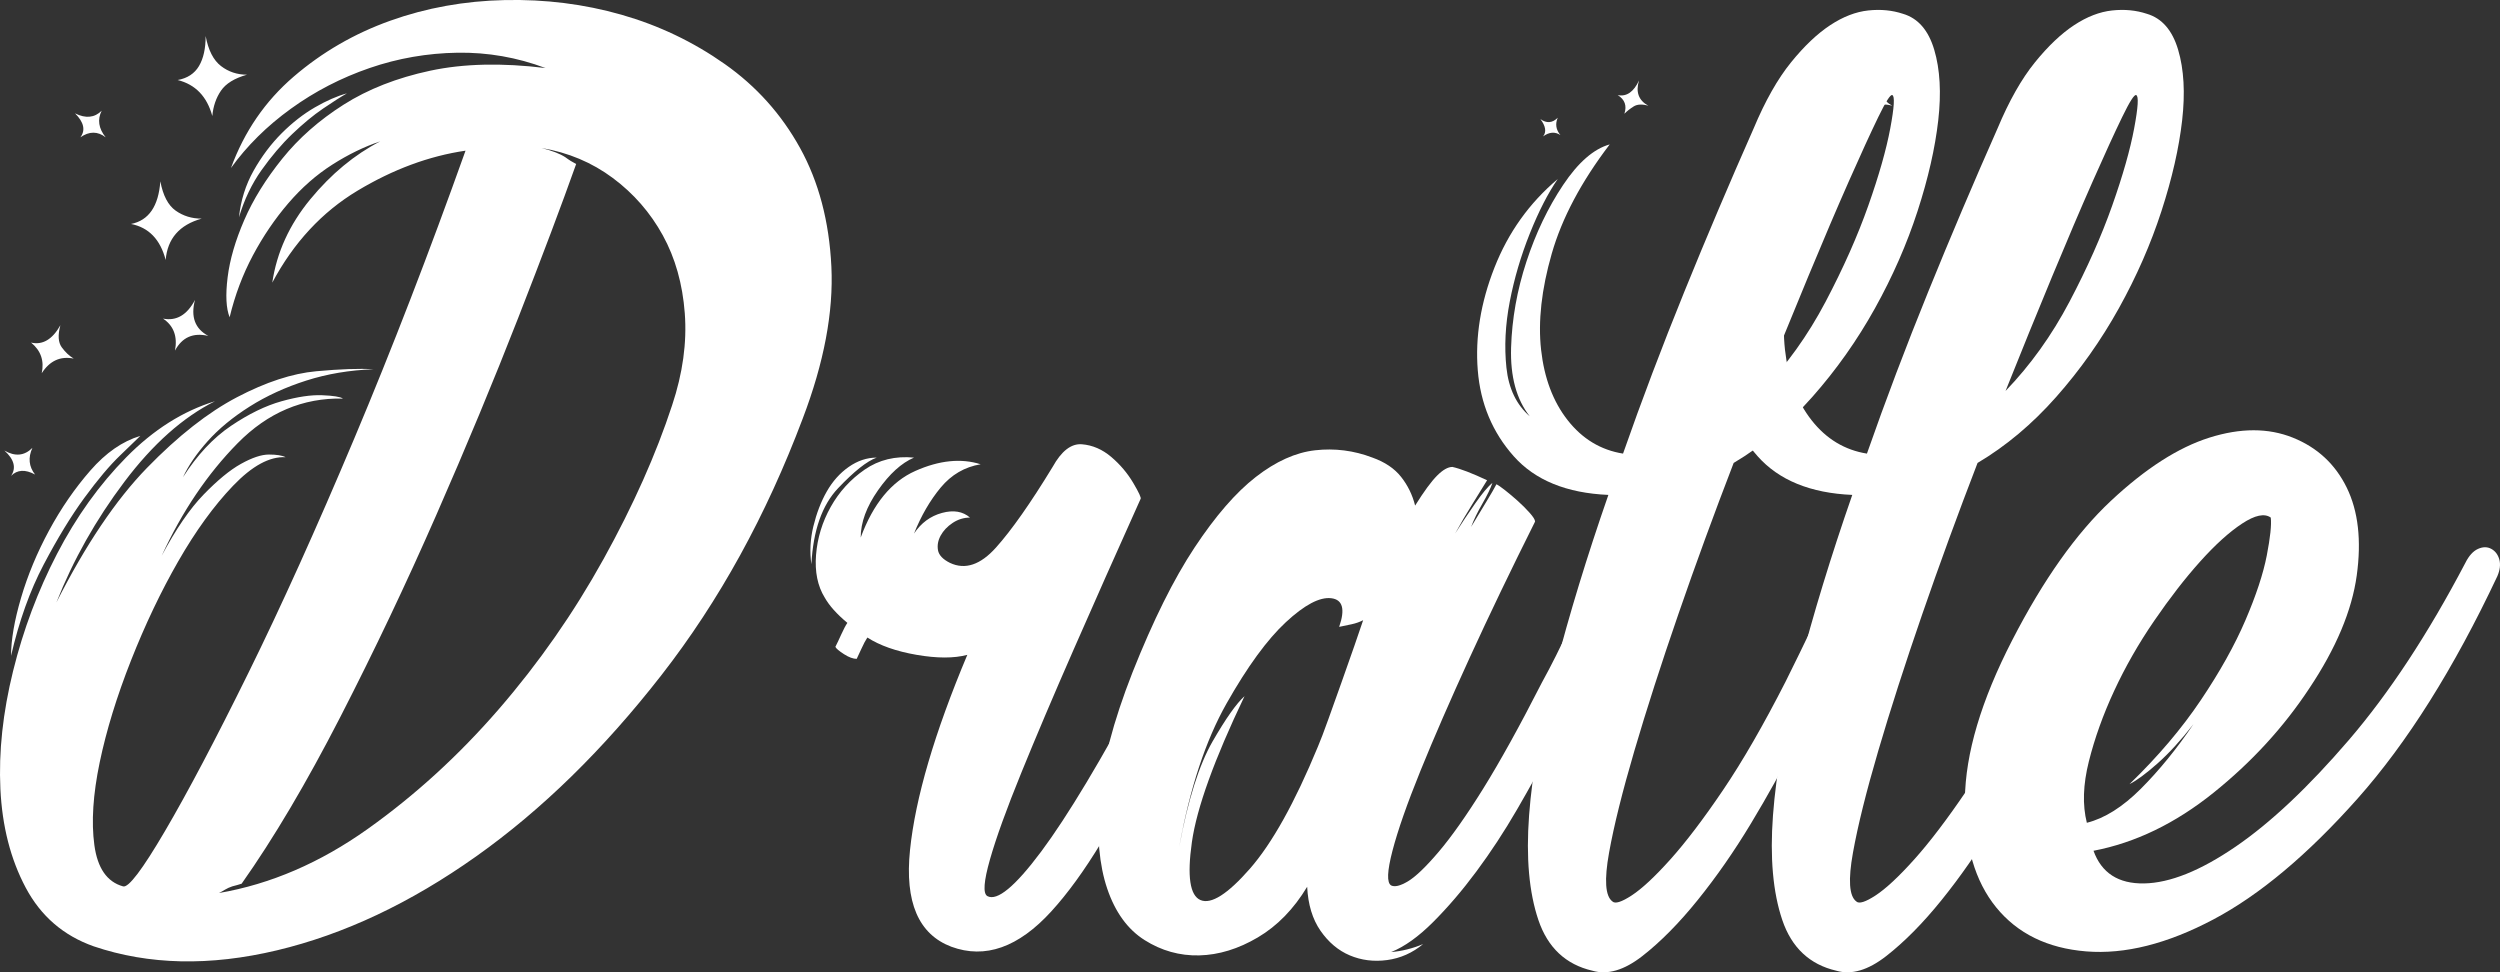
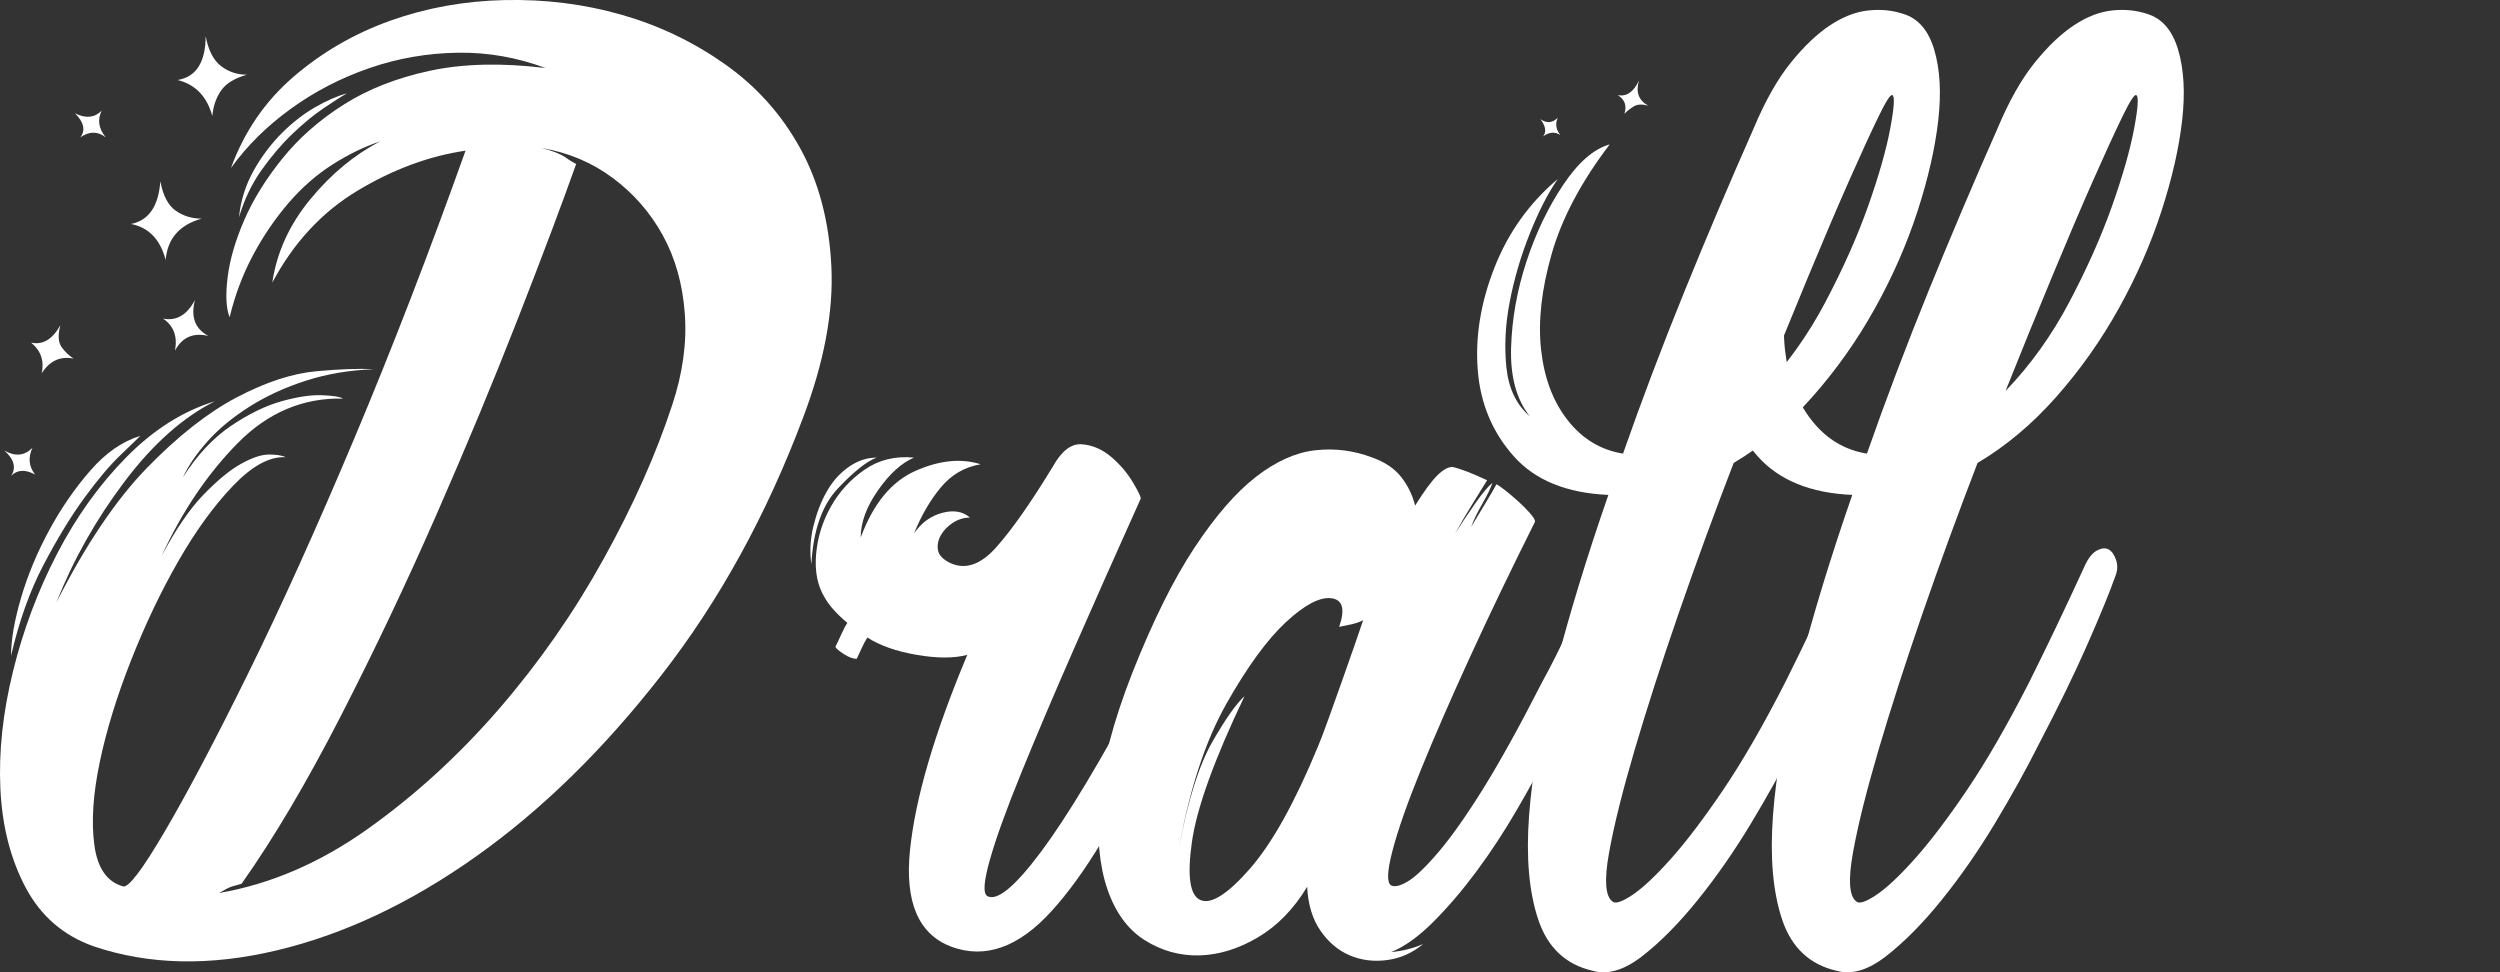
<svg xmlns="http://www.w3.org/2000/svg" id="Layer_1" data-name="Layer 1" viewBox="0 0 375.16 145.91">
  <rect x="0" y="0" width="375.16" height="145.91" fill="#333333" stroke="none" />
  <defs>
    <style>
      .cls-1 {
        fill: #fff;
      }
    </style>
  </defs>
  <path class="cls-1" d="m175.76,93.87c-1.33,2.93-2.73,5.73-4.2,8.4-6.27,11.73-11.37,20.23-15.3,25.5-3.93,5.27-6.63,7.5-8.1,6.7-.67-.4-.53-2.23.4-5.5.93-3.27,2.5-7.6,4.7-13s4.83-11.6,7.9-18.6c3.07-7,6.4-14.5,10-22.5.13-.13-.23-.93-1.1-2.4-.87-1.47-1.97-2.77-3.3-3.9-1.33-1.13-2.8-1.77-4.4-1.9-1.6-.13-3.07,1-4.4,3.4-3.33,5.47-6.17,9.5-8.5,12.1-2.33,2.6-4.63,3.37-6.9,2.3-1.07-.53-1.67-1.17-1.8-1.9-.13-.73,0-1.47.4-2.2.4-.73,1-1.37,1.8-1.9.8-.53,1.67-.8,2.6-.8-1.07-.93-2.47-1.17-4.2-.7-1.73.47-3.13,1.5-4.2,3.1,1.07-2.67,2.4-4.97,4-6.9,1.6-1.93,3.6-3.1,6-3.5-2.93-.93-6.2-.6-9.8,1s-6.33,4.93-8.2,10c0-2.27.87-4.63,2.6-7.1,1.73-2.47,3.53-4.1,5.4-4.9-2.8-.27-5.27.33-7.4,1.8-2.13,1.47-3.83,3.33-5.1,5.6-1.27,2.27-2,4.67-2.2,7.2-.2,2.53.23,4.67,1.3,6.4.67,1.2,1.8,2.47,3.4,3.8-.27.4-.57.97-.9,1.7-.33.73-.63,1.37-.9,1.9.13.27.57.63,1.3,1.1.73.47,1.37.7,1.9.7.13-.27.37-.77.7-1.5.33-.73.63-1.3.9-1.7,1.87,1.2,4.33,2.07,7.4,2.6,3.07.53,5.6.53,7.6,0-4.93,11.73-7.8,21.5-8.6,29.3s1.27,12.63,6.2,14.5c5.07,1.87,10.07.1,15-5.3,4.93-5.4,10-13.77,15.2-25.1,2.67-5.73,5.03-10.8,7.1-15.2,2.07-4.4,3.5-7.73,4.3-10,.67-1.87.37-3.2-.9-4-1.27-.8-2.43-.07-3.5,2.2-1.47,3.2-2.87,6.27-4.2,9.2Zm-48.4-23.8c-1.33.93-2.43,2.17-3.3,3.7-.87,1.53-1.53,3.27-2,5.2-.47,1.93-.57,3.83-.3,5.7.27-5.07,1.6-8.87,4-11.4,2.4-2.53,4.33-4.07,5.8-4.6-1.47,0-2.87.47-4.2,1.4Z" />
  <path class="cls-1" d="m235.56,94.07c-1.33,2.93-2.73,5.73-4.2,8.4-3.33,6.53-6.27,11.83-8.8,15.9-2.53,4.07-4.77,7.23-6.7,9.5-1.93,2.27-3.47,3.73-4.6,4.4-1.13.67-1.97.87-2.5.6-.67-.4-.6-2.13.2-5.2.8-3.07,2.2-7.07,4.2-12,2-4.93,4.47-10.6,7.4-17,2.93-6.4,6.2-13.2,9.8-20.4,0-.27-.27-.7-.8-1.3-.53-.6-1.13-1.2-1.8-1.8-.67-.6-1.3-1.13-1.9-1.6-.6-.47-1.03-.77-1.3-.9-.27.53-.77,1.4-1.5,2.6-.73,1.2-1.5,2.47-2.3,3.8.4-1.07.97-2.23,1.7-3.5.73-1.27,1.23-2.3,1.5-3.1-.67.53-1.53,1.57-2.6,3.1-1.07,1.53-2.07,3.03-3,4.5.8-1.47,1.7-3,2.7-4.6s1.7-2.73,2.1-3.4c-2.27-1.07-4-1.73-5.2-2-.67,0-1.43.43-2.3,1.3-.87.87-1.97,2.37-3.3,4.5-.4-1.6-1.1-3.03-2.1-4.3-1-1.27-2.43-2.23-4.3-2.9-2.8-1.07-5.67-1.43-8.6-1.1-2.93.33-5.9,1.67-8.9,4-3,2.33-6.07,5.87-9.2,10.6-3.13,4.73-6.23,10.97-9.3,18.7-2.93,7.47-4.6,13.87-5,19.2-.4,5.33,0,9.77,1.2,13.3,1.2,3.53,3.07,6.1,5.6,7.7,2.53,1.6,5.27,2.37,8.2,2.3,2.93-.07,5.87-.97,8.8-2.7,2.93-1.73,5.4-4.27,7.4-7.6.13,2.67.8,4.87,2,6.6,1.2,1.73,2.67,2.97,4.4,3.7,1.73.73,3.6.97,5.6.7,2-.27,3.8-1.07,5.4-2.4-1.6.67-3.2,1.07-4.8,1.2,2-.8,4.1-2.3,6.3-4.5s4.37-4.73,6.5-7.6c2.13-2.87,4.17-5.97,6.1-9.3,1.93-3.33,3.7-6.53,5.3-9.6,2.93-5.6,5.33-10.63,7.2-15.1,1.87-4.47,3.27-7.83,4.2-10.1.4-.93.47-1.77.2-2.5-.27-.73-.67-1.23-1.2-1.5-.53-.27-1.13-.23-1.8.1-.67.33-1.27,1.03-1.8,2.1-1.47,3.2-2.87,6.27-4.2,9.2Zm-48,36.3c-3.33,3.8-5.8,5.37-7.4,4.7-1.6-.67-2.03-3.57-1.3-8.7.73-5.13,3.37-12.43,7.9-21.9-1.2,1.07-2.8,3.33-4.8,6.8-2,3.47-3.67,8.73-5,15.8,1.6-8.8,3.97-15.97,7.1-21.5,3.13-5.53,6.1-9.6,8.9-12.2s5.07-3.8,6.8-3.6c1.73.2,2.13,1.63,1.2,4.3.67-.13,1.3-.27,1.9-.4.6-.13,1.17-.33,1.7-.6-.27.8-.7,2.07-1.3,3.8-.6,1.73-1.23,3.53-1.9,5.4-.67,1.87-1.33,3.73-2,5.6-.67,1.87-1.2,3.27-1.6,4.2-3.47,8.4-6.87,14.5-10.2,18.3Z" />
  <path class="cls-1" d="m272.06,93.87c-1.4,2.93-2.77,5.73-4.1,8.4-3.33,6.53-6.47,11.97-9.4,16.3-2.93,4.33-5.57,7.8-7.9,10.4-2.33,2.6-4.27,4.4-5.8,5.4-1.53,1-2.5,1.3-2.9.9-1.07-.8-1.23-3.23-.5-7.3.73-4.07,2-9.17,3.8-15.3,1.8-6.13,4-12.97,6.6-20.5,2.6-7.53,5.37-15.1,8.3-22.7,4.27-2.53,8.2-5.83,11.8-9.9,3.6-4.07,6.73-8.5,9.4-13.3,2.67-4.8,4.8-9.67,6.4-14.6,1.6-4.93,2.63-9.47,3.1-13.6.47-4.13.27-7.67-.6-10.6-.87-2.93-2.43-4.73-4.7-5.4-1.6-.53-3.33-.7-5.2-.5-1.87.2-3.77.93-5.7,2.2-1.93,1.27-3.9,3.13-5.9,5.6-2,2.47-3.87,5.77-5.6,9.9-3.6,8.13-7.07,16.3-10.4,24.5-3.33,8.2-6.4,16.3-9.2,24.3-3.33-.53-6.1-2.2-8.3-5s-3.53-6.33-4-10.6c-.47-4.27.07-9.07,1.6-14.4,1.53-5.33,4.43-10.8,8.7-16.4-2.4.67-4.73,2.7-7,6.1-2.27,3.4-4.1,7.23-5.5,11.5-1.4,4.27-2.17,8.57-2.3,12.9-.13,4.33.8,7.77,2.8,10.3-2-1.73-3.17-4.17-3.5-7.3-.33-3.13-.17-6.43.5-9.9.67-3.47,1.67-6.87,3-10.2,1.33-3.33,2.73-6.07,4.2-8.2-4.27,3.6-7.43,8.03-9.5,13.3-2.07,5.27-2.9,10.4-2.5,15.4s2.2,9.3,5.4,12.9,7.93,5.53,14.2,5.8c-3.2,9.2-5.87,17.93-8,26.2-2.13,8.27-3.43,15.57-3.9,21.9-.47,6.33,0,11.57,1.4,15.7,1.4,4.13,4.1,6.67,8.1,7.6,2.27.67,4.77-.07,7.5-2.2,2.73-2.13,5.5-4.93,8.3-8.4,2.8-3.47,5.47-7.3,8-11.5,2.53-4.2,4.73-8.17,6.6-11.9,2.93-5.6,5.37-10.6,7.3-15,1.93-4.4,3.3-7.73,4.1-10,.4-.93.47-1.8.2-2.6-.27-.8-.63-1.33-1.1-1.6-.47-.27-1.03-.23-1.7.1-.67.33-1.27,1.03-1.8,2.1-1.47,3.2-2.9,6.27-4.3,9.2Zm11.6-74.6c-.6,3.2-1.7,7.07-3.3,11.6-1.6,4.53-3.73,9.33-6.4,14.4-2.67,5.07-5.87,9.53-9.6,13.4,2.4-6,4.73-11.73,7-17.2,2.27-5.47,4.3-10.23,6.1-14.3,1.8-4.07,3.27-7.27,4.4-9.6,1.13-2.33,1.83-3.43,2.1-3.3.4.13.3,1.8-.3,5Zm-40.9-5c1.07.67,1.4,1.6,1,2.8.4-.4.87-.77,1.4-1.1.53-.33,1.27-.37,2.2-.1-1.47-.8-1.93-2.07-1.4-3.8-.8,1.73-1.87,2.47-3.2,2.2h0Zm-11.6,3.6c.8,1.07.93,1.93.4,2.6.93-.67,1.8-.73,2.6-.2-.67-.8-.8-1.67-.4-2.6-.8.8-1.67.87-2.6.2h0Z" />
-   <path class="cls-1" d="m308.66,93.87c-1.4,2.93-2.77,5.73-4.1,8.4-3.33,6.53-6.47,11.97-9.4,16.3-2.93,4.33-5.57,7.8-7.9,10.4-2.33,2.6-4.27,4.4-5.8,5.4-1.53,1-2.5,1.3-2.9.9-1.07-.8-1.23-3.23-.5-7.3.73-4.07,2-9.17,3.8-15.3,1.8-6.13,4-12.97,6.6-20.5,2.6-7.53,5.37-15.1,8.3-22.7,4.27-2.53,8.2-5.83,11.8-9.9,3.6-4.07,6.73-8.5,9.4-13.3,2.67-4.8,4.8-9.67,6.4-14.6,1.6-4.93,2.63-9.47,3.1-13.6.47-4.13.27-7.67-.6-10.6-.87-2.93-2.43-4.73-4.7-5.4-1.6-.53-3.33-.7-5.2-.5-1.87.2-3.77.93-5.7,2.2-1.93,1.27-3.9,3.13-5.9,5.6-2,2.47-3.87,5.77-5.6,9.9-3.6,8.13-7.07,16.3-10.4,24.5-3.33,8.2-6.4,16.3-9.2,24.3-3.33-.53-6.1-2.2-8.3-5s-3.53-6.33-4-10.6c-.47-4.27.07-9.07,1.6-14.4,1.53-5.33,4.43-10.8,8.7-16.4-2.4.67-4.73,2.7-7,6.1-2.27,3.4-4.1,7.23-5.5,11.5-1.4,4.27-2.17,8.57-2.3,12.9-.13,4.33.8,7.77,2.8,10.3-2-1.73-3.17-4.17-3.5-7.3-.33-3.13-.17-6.43.5-9.9.67-3.47,1.67-6.87,3-10.2,1.33-3.33,2.73-6.07,4.2-8.2-4.27,3.6-7.43,8.03-9.5,13.3-2.07,5.27-2.9,10.4-2.5,15.4s2.2,9.3,5.4,12.9,7.93,5.53,14.2,5.8c-3.2,9.2-5.87,17.93-8,26.2-2.13,8.27-3.43,15.57-3.9,21.9-.47,6.33,0,11.57,1.4,15.7,1.4,4.13,4.1,6.67,8.1,7.6,2.27.67,4.77-.07,7.5-2.2,2.73-2.13,5.5-4.93,8.3-8.4,2.8-3.47,5.47-7.3,8-11.5,2.53-4.2,4.73-8.17,6.6-11.9,2.93-5.6,5.37-10.6,7.3-15,1.93-4.4,3.3-7.73,4.1-10,.4-.93.47-1.8.2-2.6-.27-.8-.63-1.33-1.1-1.6-.47-.27-1.03-.23-1.7.1-.67.33-1.27,1.03-1.8,2.1-1.47,3.2-2.9,6.27-4.3,9.2Zm11.6-74.6c-.6,3.2-1.7,7.07-3.3,11.6-1.6,4.53-3.73,9.33-6.4,14.4-2.67,5.07-5.87,9.53-9.6,13.4,2.4-6,4.73-11.73,7-17.2,2.27-5.47,4.3-10.23,6.1-14.3,1.8-4.07,3.27-7.27,4.4-9.6,1.13-2.33,1.83-3.43,2.1-3.3.4.13.3,1.8-.3,5Zm-40.9-5c1.07.67,1.4,1.6,1,2.8.4-.4.87-.77,1.4-1.1.53-.33,1.27-.37,2.2-.1-1.47-.8-1.93-2.07-1.4-3.8-.8,1.73-1.87,2.47-3.2,2.2h0Zm-11.6,3.6c.8,1.07.93,1.93.4,2.6.93-.67,1.8-.73,2.6-.2-.67-.8-.8-1.67-.4-2.6-.8.8-1.67.87-2.6.2h0Z" />
-   <path class="cls-1" d="m352.46,111.07c-6.07,7.07-11.73,12.4-17,16-5.27,3.6-9.83,5.43-13.7,5.5-3.87.07-6.4-1.57-7.6-4.9,6.27-1.2,12.27-4.1,18-8.7,5.73-4.6,10.53-9.83,14.4-15.7,4-6,6.37-11.63,7.1-16.9.73-5.27.23-9.67-1.5-13.2-1.73-3.53-4.43-6.03-8.1-7.5-3.67-1.47-7.83-1.47-12.5,0-4.67,1.47-9.6,4.63-14.8,9.5-5.2,4.87-10.13,11.83-14.8,20.9-4.67,9.07-7.03,17.03-7.1,23.9-.07,6.87,1.5,12.27,4.7,16.2,3.2,3.93,7.7,6.13,13.5,6.6s12.17-1.13,19.1-4.8c6.93-3.67,14.13-9.7,21.6-18.1,7.47-8.4,14.47-19.53,21-33.4.4-.93.5-1.77.3-2.5-.2-.73-.6-1.27-1.2-1.6-.6-.33-1.27-.33-2,0-.73.33-1.37,1.03-1.9,2.1-5.6,10.67-11.43,19.53-17.5,26.6Zm-12.3-27.7c-.53,2.73-1.6,5.97-3.2,9.7-1.6,3.73-3.83,7.73-6.7,12-2.87,4.27-6.43,8.47-10.7,12.6,1.07-.53,2.47-1.57,4.2-3.1,1.73-1.53,3.53-3.5,5.4-5.9-2.53,3.73-5.17,6.97-7.9,9.7-2.73,2.73-5.43,4.43-8.1,5.1-.67-2.67-.57-5.73.3-9.2.87-3.47,2.13-7,3.8-10.6,1.67-3.6,3.67-7.1,6-10.5,2.33-3.4,4.63-6.37,6.9-8.9,2.27-2.53,4.37-4.43,6.3-5.7,1.93-1.27,3.37-1.57,4.3-.9.13,1.07-.07,2.97-.6,5.7Z" />
+   <path class="cls-1" d="m308.66,93.87c-1.4,2.93-2.77,5.73-4.1,8.4-3.33,6.53-6.47,11.97-9.4,16.3-2.93,4.33-5.57,7.8-7.9,10.4-2.33,2.6-4.27,4.4-5.8,5.4-1.53,1-2.5,1.3-2.9.9-1.07-.8-1.23-3.23-.5-7.3.73-4.07,2-9.17,3.8-15.3,1.8-6.13,4-12.97,6.6-20.5,2.6-7.53,5.37-15.1,8.3-22.7,4.27-2.53,8.2-5.83,11.8-9.9,3.6-4.07,6.73-8.5,9.4-13.3,2.67-4.8,4.8-9.67,6.4-14.6,1.6-4.93,2.63-9.47,3.1-13.6.47-4.13.27-7.67-.6-10.6-.87-2.93-2.43-4.73-4.7-5.4-1.6-.53-3.33-.7-5.2-.5-1.87.2-3.77.93-5.7,2.2-1.93,1.27-3.9,3.13-5.9,5.6-2,2.47-3.87,5.77-5.6,9.9-3.6,8.13-7.07,16.3-10.4,24.5-3.33,8.2-6.4,16.3-9.2,24.3-3.33-.53-6.1-2.2-8.3-5s-3.53-6.33-4-10.6c-.47-4.27.07-9.07,1.6-14.4,1.53-5.33,4.43-10.8,8.7-16.4-2.4.67-4.73,2.7-7,6.1-2.27,3.4-4.1,7.23-5.5,11.5-1.4,4.27-2.17,8.57-2.3,12.9-.13,4.33.8,7.77,2.8,10.3-2-1.73-3.17-4.17-3.5-7.3-.33-3.13-.17-6.43.5-9.9.67-3.47,1.67-6.87,3-10.2,1.33-3.33,2.73-6.07,4.2-8.2-4.27,3.6-7.43,8.03-9.5,13.3-2.07,5.27-2.9,10.4-2.5,15.4s2.2,9.3,5.4,12.9,7.93,5.53,14.2,5.8c-3.2,9.2-5.87,17.93-8,26.2-2.13,8.27-3.43,15.57-3.9,21.9-.47,6.33,0,11.57,1.4,15.7,1.4,4.13,4.1,6.67,8.1,7.6,2.27.67,4.77-.07,7.5-2.2,2.73-2.13,5.5-4.93,8.3-8.4,2.8-3.47,5.47-7.3,8-11.5,2.53-4.2,4.73-8.17,6.6-11.9,2.93-5.6,5.37-10.6,7.3-15,1.93-4.4,3.3-7.73,4.1-10,.4-.93.47-1.8.2-2.6-.27-.8-.63-1.33-1.1-1.6-.47-.27-1.03-.23-1.7.1-.67.33-1.27,1.03-1.8,2.1-1.47,3.2-2.9,6.27-4.3,9.2Zm11.6-74.6c-.6,3.2-1.7,7.07-3.3,11.6-1.6,4.53-3.73,9.33-6.4,14.4-2.67,5.07-5.87,9.53-9.6,13.4,2.4-6,4.73-11.73,7-17.2,2.27-5.47,4.3-10.23,6.1-14.3,1.8-4.07,3.27-7.27,4.4-9.6,1.13-2.33,1.83-3.43,2.1-3.3.4.13.3,1.8-.3,5Zm-40.9-5h0Zm-11.6,3.6c.8,1.07.93,1.93.4,2.6.93-.67,1.8-.73,2.6-.2-.67-.8-.8-1.67-.4-2.6-.8.8-1.67.87-2.6.2h0Z" />
  <path class="cls-1" d="m43.66,16.31c3.6-2.6,7.53-4.63,11.8-6.1,4.27-1.47,8.67-2.23,13.2-2.3,4.53-.07,8.93.7,13.2,2.3-6.53-.8-12.3-.67-17.3.4-5,1.07-9.33,2.77-13,5.1-3.67,2.33-6.73,5.03-9.2,8.1-2.47,3.07-4.37,6.13-5.7,9.2-1.33,3.07-2.17,5.93-2.5,8.6-.33,2.67-.23,4.67.3,6,.8-3.33,1.97-6.43,3.5-9.3,1.53-2.87,3.3-5.47,5.3-7.8,2-2.33,4.2-4.27,6.6-5.8,2.4-1.53,4.8-2.7,7.2-3.5-3.87,2-7.37,4.9-10.5,8.7-3.13,3.8-5.03,7.97-5.7,12.5,3.2-6,7.47-10.6,12.8-13.8,5.33-3.2,10.73-5.2,16.2-6-5.47,15.33-11.03,29.73-16.7,43.2-5.67,13.47-10.97,25.2-15.9,35.2-4.93,10-9.1,17.9-12.5,23.7s-5.5,8.57-6.3,8.3c-2.4-.67-3.83-2.73-4.3-6.2-.47-3.47-.2-7.6.8-12.4s2.57-9.9,4.7-15.3c2.13-5.4,4.5-10.37,7.1-14.9,2.6-4.53,5.33-8.3,8.2-11.3,2.87-3,5.5-4.43,7.9-4.3-.53-.27-1.37-.4-2.5-.4s-2.53.47-4.2,1.4c-1.67.93-3.53,2.47-5.6,4.6-2.07,2.13-4.17,5.2-6.3,9.2,3.07-6.67,6.87-12.3,11.4-16.9,4.53-4.6,9.8-6.83,15.8-6.7-.4-.27-1.43-.43-3.1-.5-1.67-.07-3.7.23-6.1.9-2.4.67-4.93,1.9-7.6,3.7-2.67,1.8-5.07,4.37-7.2,7.7.8-1.73,2.03-3.53,3.7-5.4,1.67-1.87,3.77-3.6,6.3-5.2,2.53-1.6,5.37-2.9,8.5-3.9,3.13-1,6.5-1.57,10.1-1.7-2.13-.13-5-.03-8.6.3-3.6.33-7.57,1.63-11.9,3.9-4.33,2.27-8.83,5.8-13.5,10.6-4.67,4.8-9.2,11.53-13.6,20.2,2.53-6.4,5.93-12.43,10.2-18.1,4.27-5.67,8.8-9.7,13.6-12.1-4.8,1.47-9.23,4.27-13.3,8.4-4.07,4.13-7.53,8.97-10.4,14.5-2.87,5.53-5.07,11.4-6.6,17.6C.43,106.91-.21,112.81.06,118.41c.27,5.6,1.53,10.53,3.8,14.8,2.27,4.27,5.67,7.2,10.2,8.8,8.27,2.8,17.43,3,27.5.6,10.07-2.4,20.03-7.1,29.9-14.1,9.87-7,19.13-16.07,27.8-27.2,8.67-11.13,15.73-23.97,21.2-38.5,3.2-8.4,4.63-16,4.3-22.8-.33-6.8-1.9-12.73-4.7-17.8-2.8-5.07-6.57-9.27-11.3-12.6-4.73-3.33-9.9-5.8-15.5-7.4S81.82-.12,75.76.01c-6.07.13-11.8,1.17-17.2,3.1-5.4,1.93-10.23,4.73-14.5,8.4-4.27,3.67-7.4,8.23-9.4,13.7,2.4-3.33,5.4-6.3,9-8.9Zm46.9,67.6c-4.47,8.07-9.7,15.57-15.7,22.5-6,6.93-12.57,12.93-19.7,18-7.13,5.07-14.57,8.27-22.3,9.6.27-.13.57-.3.9-.5.33-.2.7-.37,1.1-.5.53-.13,1-.27,1.4-.4,4.8-6.8,9.73-15.13,14.8-25,5.07-9.87,9.87-19.97,14.4-30.3,4.53-10.33,8.63-20.2,12.3-29.6,3.67-9.4,6.57-17.1,8.7-23.1-.53-.27-1.07-.6-1.6-1-.8-.53-2-1-3.6-1.4,4,.67,7.57,2.17,10.7,4.5,3.13,2.33,5.63,5.2,7.5,8.6,1.87,3.4,2.97,7.3,3.3,11.7.33,4.4-.3,9-1.9,13.8-2.4,7.33-5.83,15.03-10.3,23.1Zm-77-13.3c-2.33,2.67-4.4,5.67-6.2,9-1.8,3.33-3.2,6.7-4.2,10.1s-1.5,6.3-1.5,8.7c1.2-5.2,2.83-9.77,4.9-13.7,2.07-3.93,4.1-7.27,6.1-10,2-2.73,3.8-4.87,5.4-6.4,1.6-1.53,2.6-2.5,3-2.9-2.67.8-5.17,2.53-7.5,5.2Zm11.3-31.6c.27-3.2,2.07-5.27,5.4-6.2-1.47,0-2.77-.4-3.9-1.2-1.13-.8-1.9-2.27-2.3-4.4-.27,3.73-1.73,5.87-4.4,6.4,2.67.53,4.4,2.33,5.2,5.4h0Zm5-29.1c-.67,1.13-1.73,1.83-3.2,2.1,2.67.67,4.4,2.47,5.2,5.4.13-1.47.57-2.73,1.3-3.8.73-1.07,2.03-1.87,3.9-2.4-1.47,0-2.77-.43-3.9-1.3-1.13-.87-1.9-2.37-2.3-4.5,0,1.87-.33,3.37-1,4.5Zm9.4,15.6c1.47-2.07,3-3.87,4.6-5.4,1.6-1.53,3.13-2.8,4.6-3.8,1.47-1,2.67-1.77,3.6-2.3-1.47.4-3.07,1.1-4.8,2.1-1.73,1-3.4,2.3-5,3.9s-3,3.47-4.2,5.6c-1.2,2.13-1.93,4.47-2.2,7,.8-2.67,1.93-5.03,3.4-7.1Zm-14.8,22.3c1.6,1.07,2.2,2.67,1.8,4.8,1.07-2,2.73-2.73,5-2.2-2-1.07-2.67-2.87-2-5.4-1.2,2.27-2.8,3.2-4.8,2.8h0Zm-18.2,8.2c1.2-1.87,2.8-2.6,4.8-2.2-.67-.4-1.27-.97-1.8-1.7-.53-.73-.6-1.83-.2-3.3-1.2,2.13-2.67,3-4.4,2.6,1.47,1.2,2,2.73,1.6,4.6h0Zm-5.6,11.6c1.47,1.33,1.8,2.6,1,3.8.93-.93,2.13-1,3.6-.2-.93-1.2-1.07-2.53-.4-4-1.2,1.2-2.6,1.33-4.2.4h0ZM11.26,17.01c1.33,1.33,1.6,2.53.8,3.6,1.33-.93,2.6-.93,3.8,0-1.07-1.33-1.27-2.67-.6-4-1.07,1.07-2.4,1.2-4,.4h0Z" />
</svg>